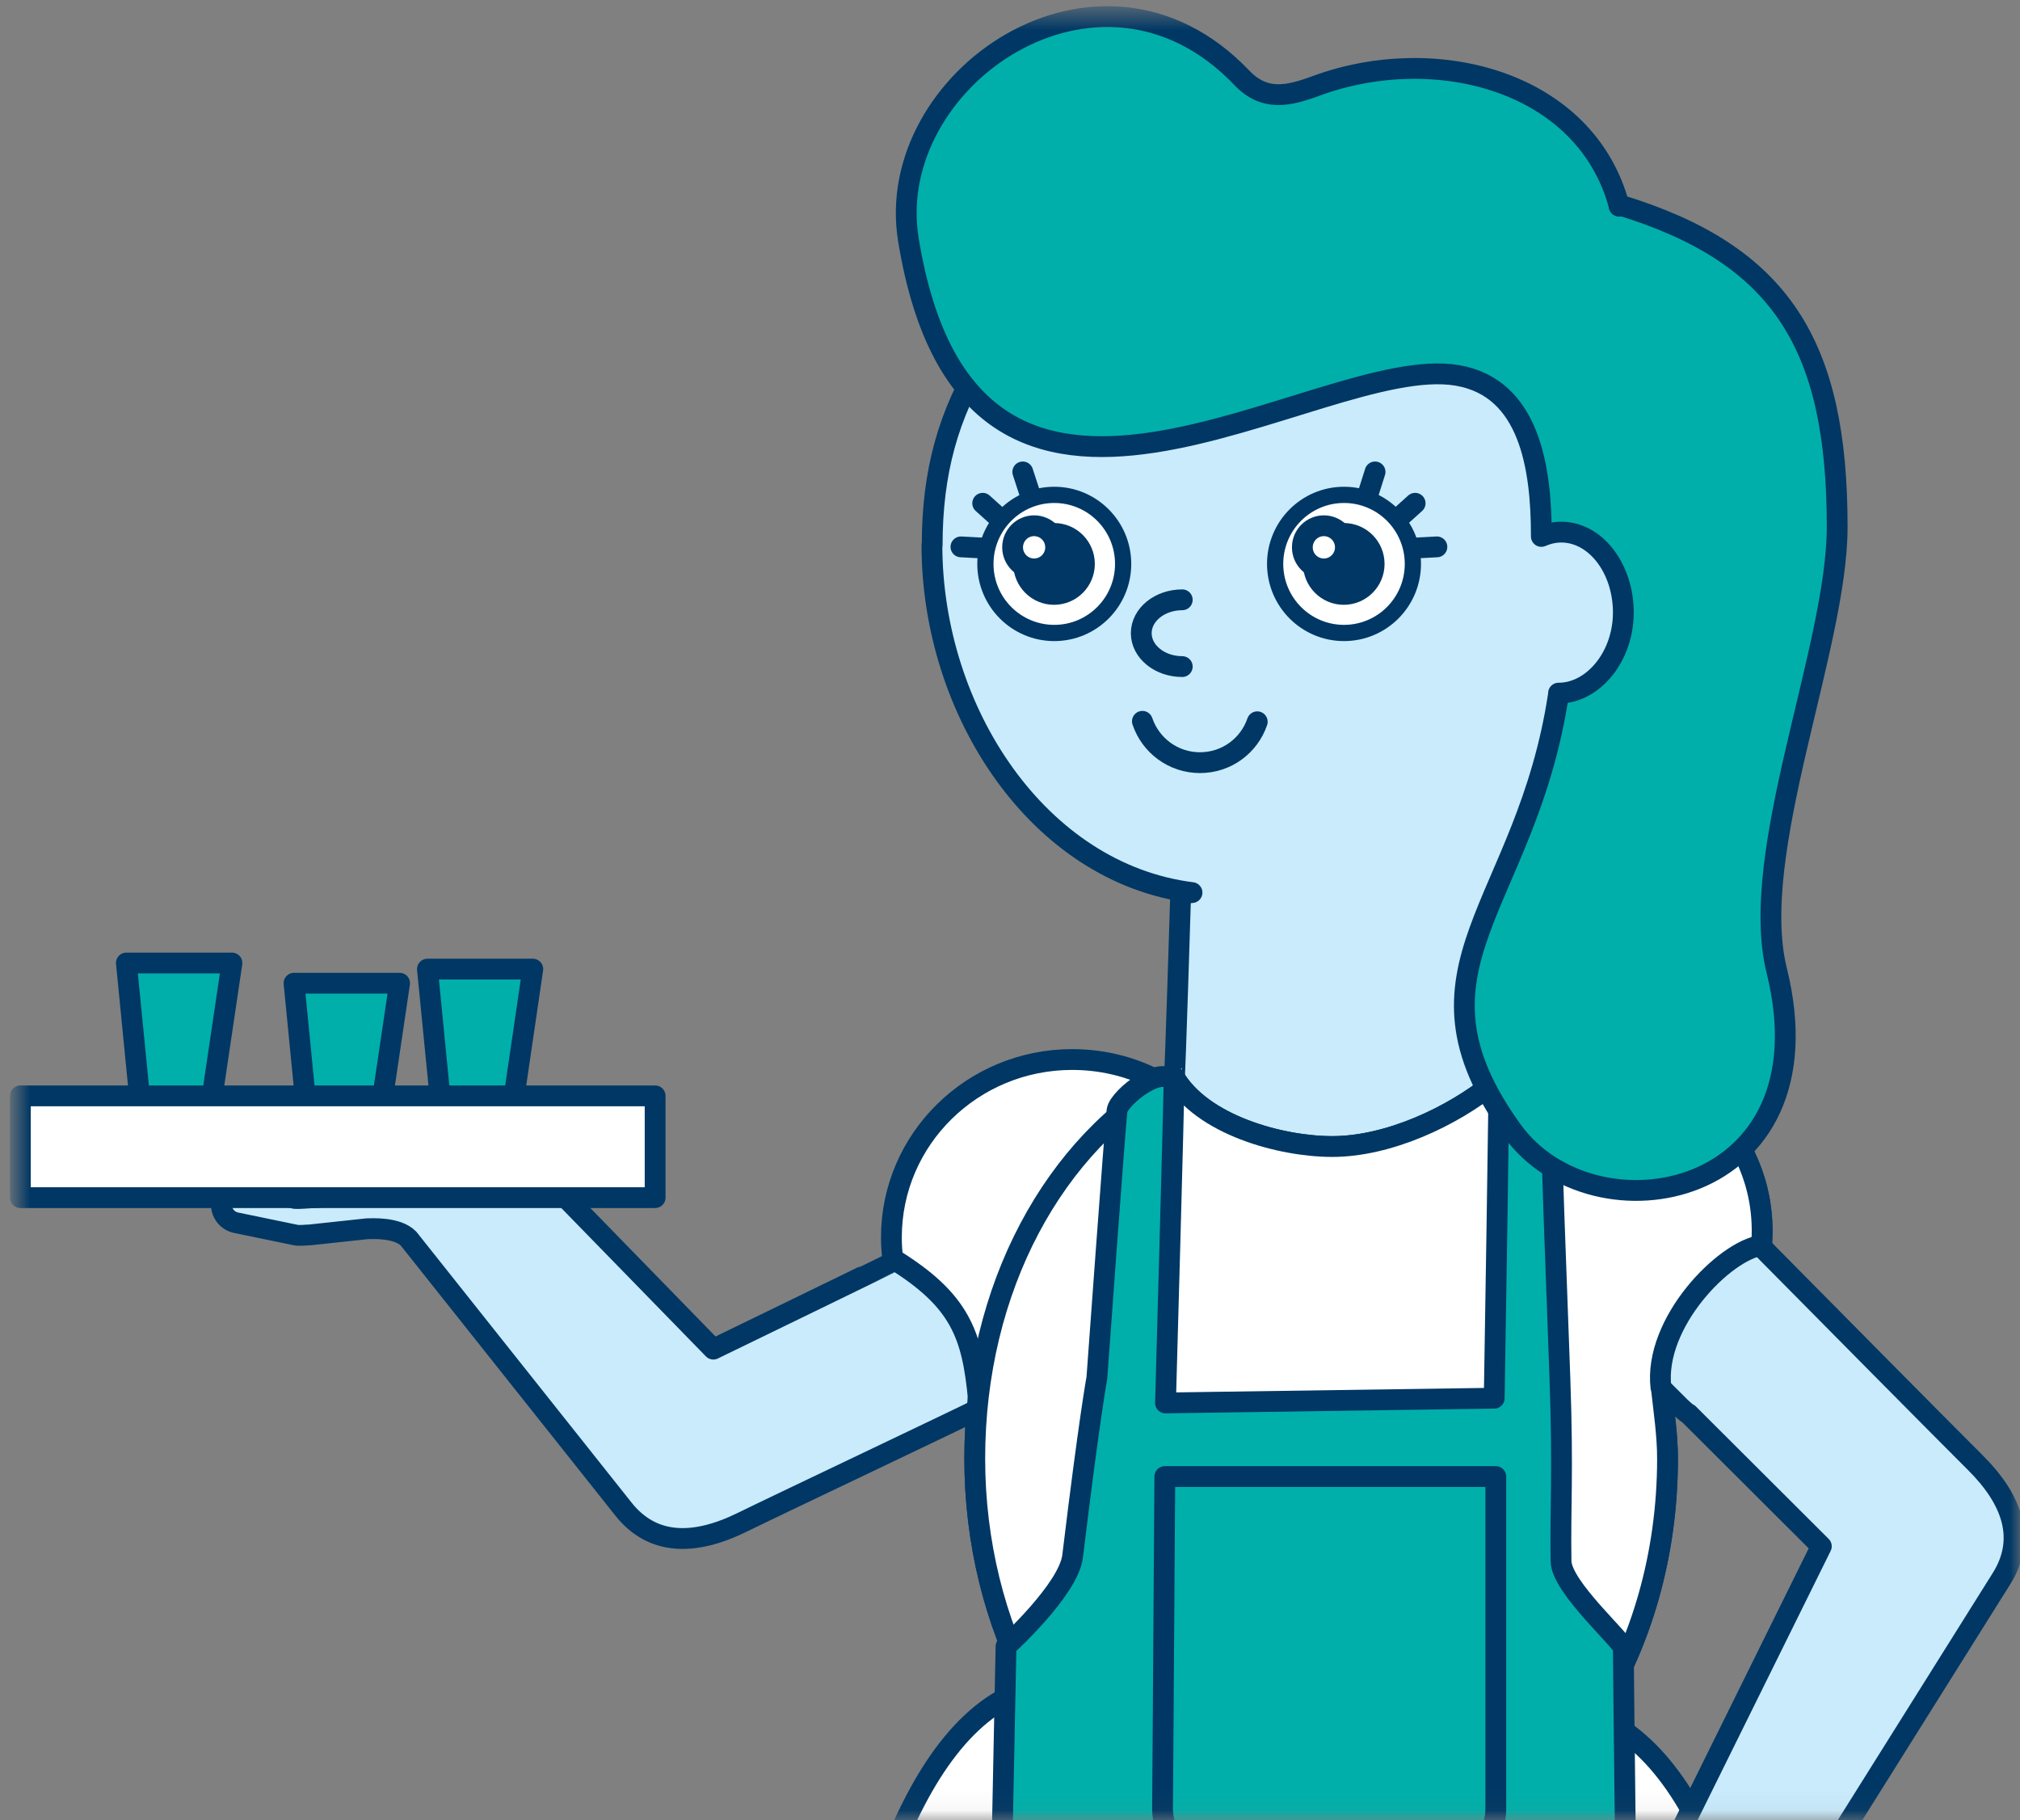
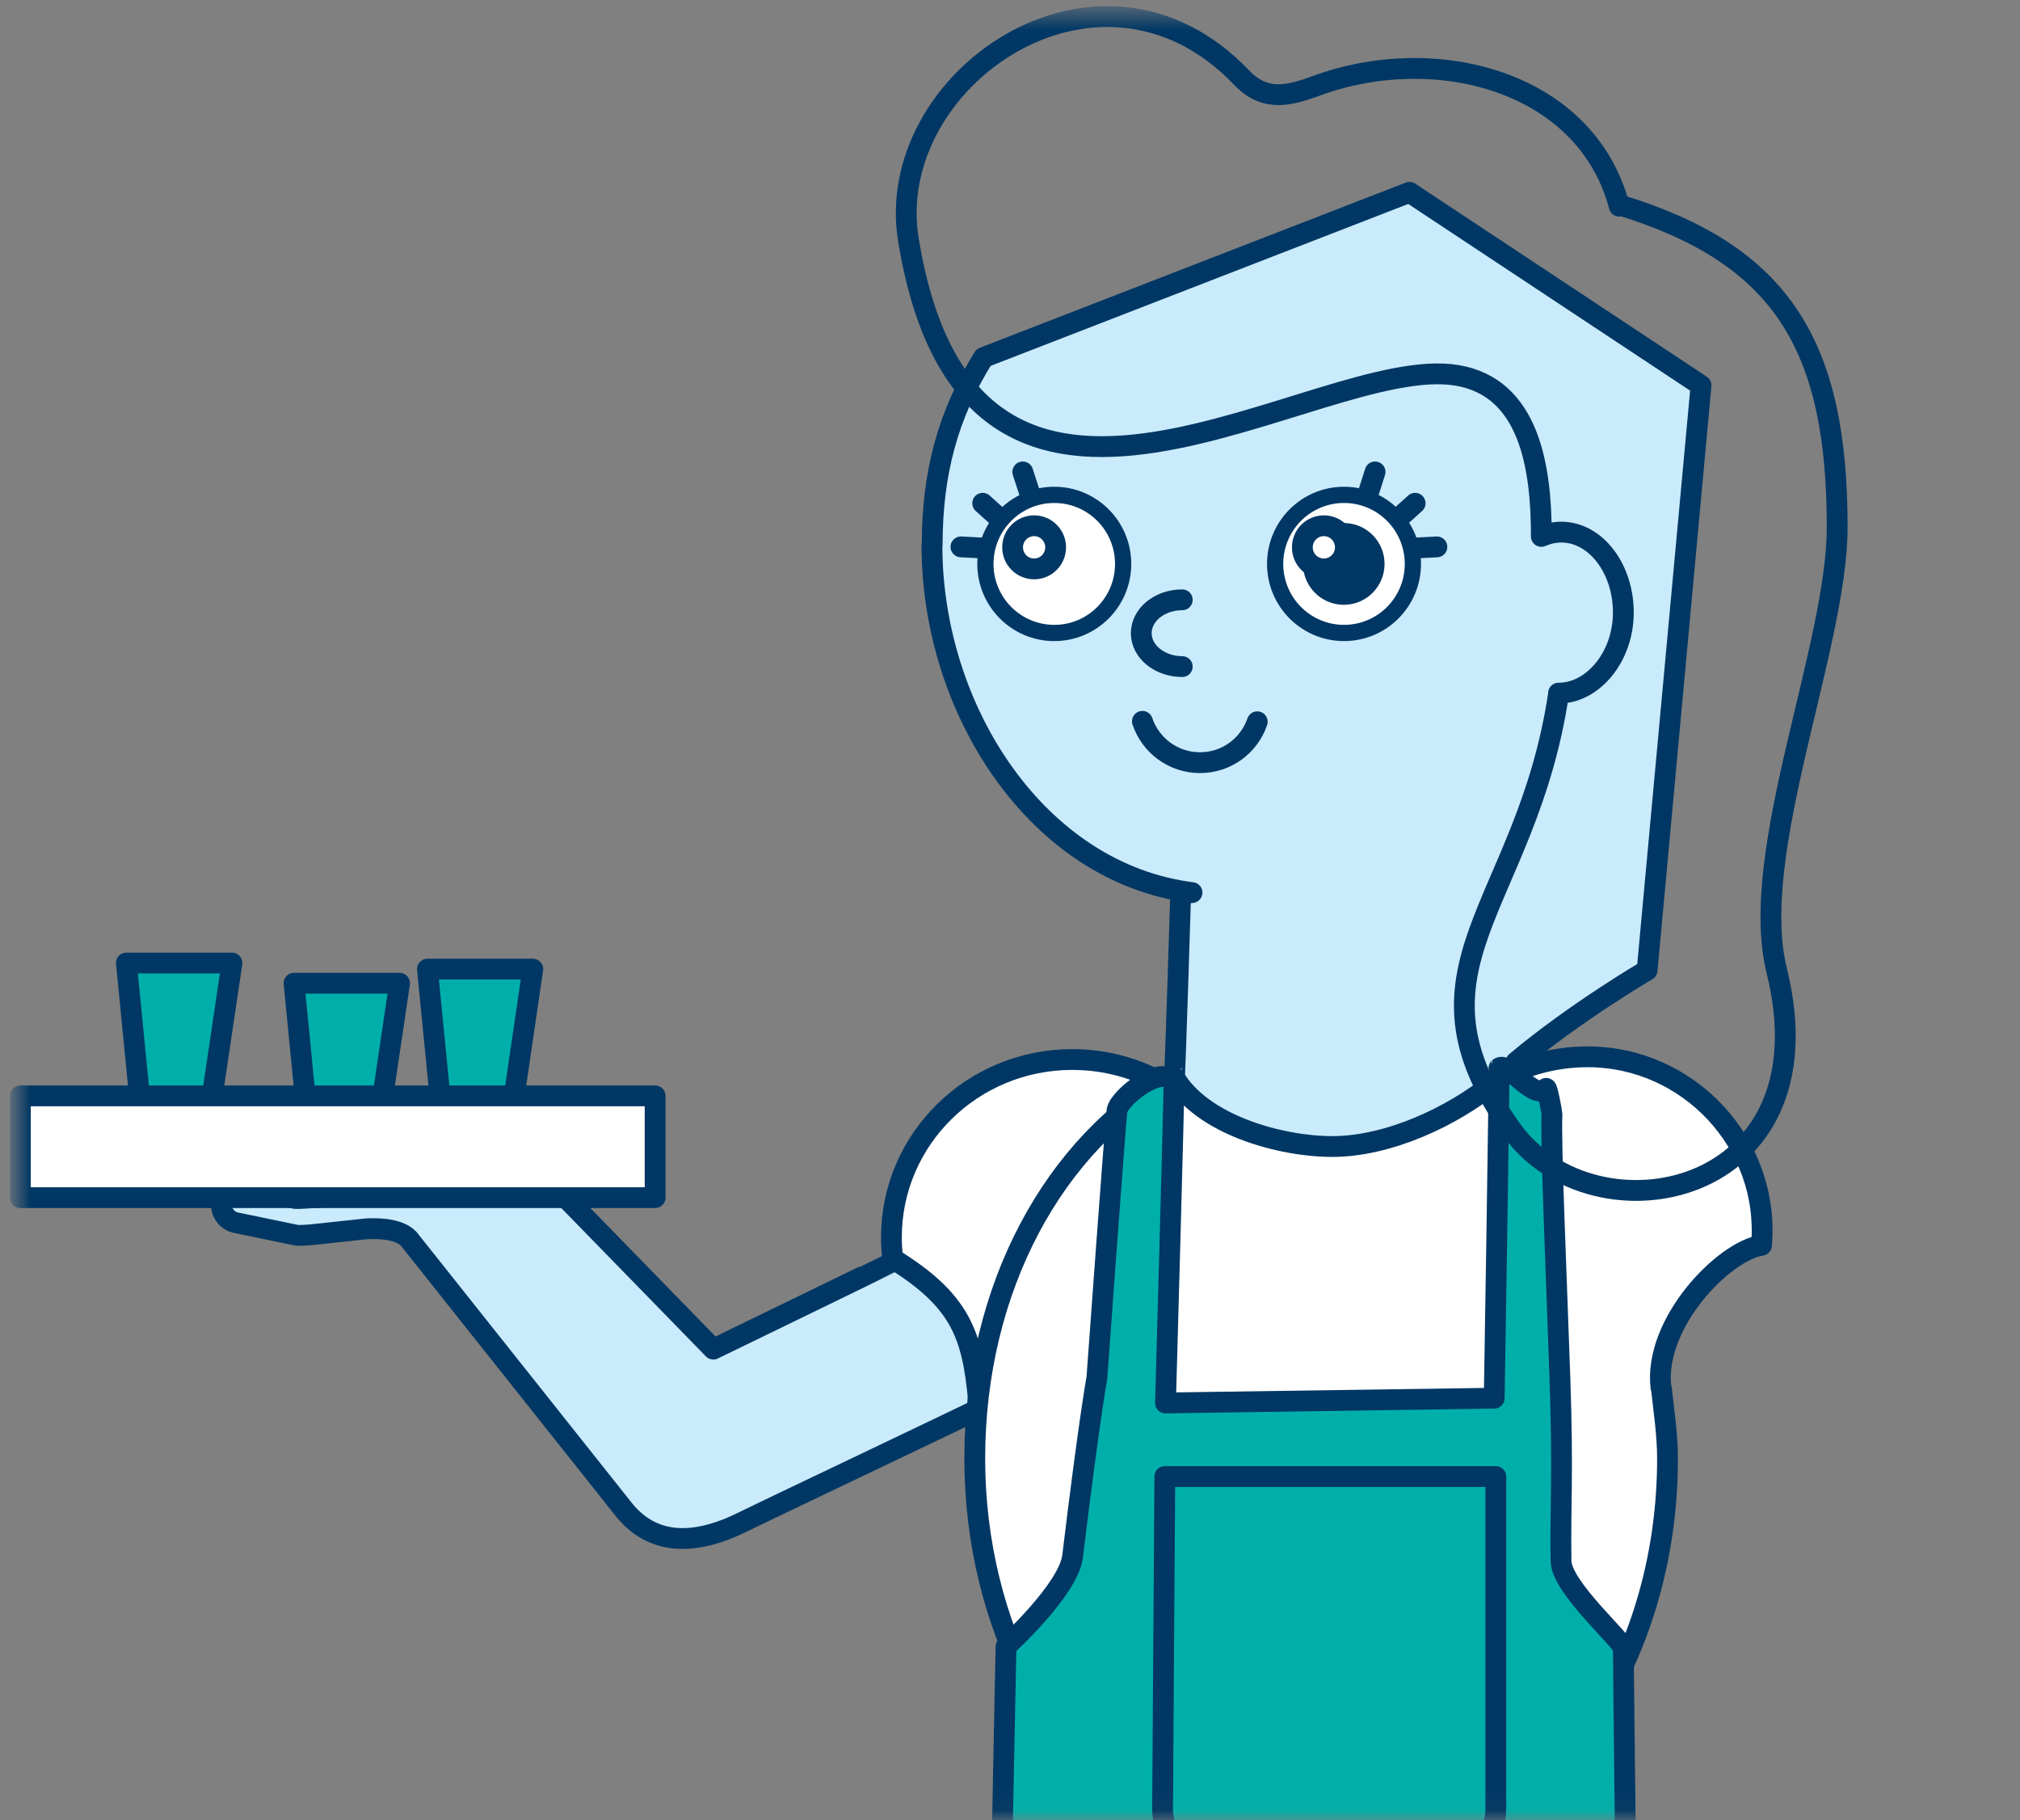
<svg xmlns="http://www.w3.org/2000/svg" fill="none" viewBox="0 0 101 91" height="91" width="101">
  <rect x="0" y="0" width="101" height="91" fill="#808080" stroke="none" />
  <mask height="91" width="101" y="0" x="0" maskUnits="userSpaceOnUse" style="mask-type:luminance" id="mask0_2178_18608">
    <path fill="white" d="M101 0.53H0.735V90.94H101V0.53Z" />
  </mask>
  <g mask="url(#mask0_2178_18608)">
    <path stroke-linejoin="round" stroke-linecap="round" stroke-width="1.04" stroke="#003764" fill="#C9EBFC" d="M46.609 27.247C46.609 23.637 47.401 20.718 49.18 17.869L70.474 9.614L85.052 19.265L82.356 48.503C82.356 48.503 78.822 50.558 75.798 53.09C75.605 59.437 75.458 64.49 75.458 64.49C75.322 69.168 71.38 72.892 66.714 72.745C62.047 72.608 58.332 68.657 58.479 63.979L58.785 53.953C58.785 53.953 58.728 53.896 58.717 53.862C58.751 53.896 59.034 44.676 59.034 44.676L59.601 44.62C51.921 43.654 46.597 35.559 46.597 27.247H46.609Z" />
    <path stroke-miterlimit="10" stroke-width="0.811" stroke="#003764" fill="white" d="M67.201 31.642C69.103 31.642 70.644 30.096 70.644 28.19C70.644 26.284 69.103 24.738 67.201 24.738C65.299 24.738 63.757 26.284 63.757 28.19C63.757 30.096 65.299 31.642 67.201 31.642Z" />
    <path fill="#003764" d="M67.189 30.234C68.316 30.234 69.228 29.318 69.228 28.19C69.228 27.061 68.316 26.146 67.189 26.146C66.064 26.146 65.151 27.061 65.151 28.19C65.151 29.318 66.064 30.234 67.189 30.234Z" />
    <path stroke-miterlimit="10" stroke-width="1.04" stroke="#003764" fill="white" d="M66.193 28.439C66.787 28.439 67.269 27.956 67.269 27.361C67.269 26.765 66.787 26.282 66.193 26.282C65.598 26.282 65.117 26.765 65.117 27.361C65.117 27.956 65.598 28.439 66.193 28.439Z" />
    <path stroke-miterlimit="10" stroke-width="0.811" stroke="#003764" fill="white" d="M52.714 31.642C54.615 31.642 56.157 30.096 56.157 28.19C56.157 26.284 54.615 24.738 52.714 24.738C50.812 24.738 49.27 26.284 49.27 28.19C49.27 30.096 50.812 31.642 52.714 31.642Z" />
-     <path fill="#003764" d="M52.702 30.234C53.828 30.234 54.741 29.318 54.741 28.19C54.741 27.061 53.828 26.146 52.702 26.146C51.577 26.146 50.664 27.061 50.664 28.19C50.664 29.318 51.577 30.234 52.702 30.234Z" />
    <path stroke-miterlimit="10" stroke-width="1.04" stroke="#003764" fill="white" d="M51.706 28.439C52.3 28.439 52.782 27.956 52.782 27.361C52.782 26.765 52.3 26.282 51.706 26.282C51.111 26.282 50.63 26.765 50.63 27.361C50.63 27.956 51.111 28.439 51.706 28.439Z" />
    <path stroke-linejoin="round" stroke-linecap="round" stroke-width="1.04" stroke="#003764" d="M59.113 29.984C57.981 29.984 57.063 30.733 57.063 31.653C57.063 32.572 57.981 33.322 59.113 33.322" />
    <path stroke-linejoin="round" stroke-linecap="round" stroke-width="1.04" stroke="#003764" d="M57.12 36.058C57.528 37.262 58.66 38.125 59.997 38.125C61.333 38.125 62.455 37.273 62.863 36.081" />
    <path stroke-linejoin="round" stroke-linecap="round" stroke-width="1.04" stroke="#003764" d="M68.39 24.738L68.753 23.591" />
    <path stroke-linejoin="round" stroke-linecap="round" stroke-width="1.04" stroke="#003764" d="M69.987 25.851L70.757 25.158" />
    <path stroke-linejoin="round" stroke-linecap="round" stroke-width="1.04" stroke="#003764" d="M70.769 27.395L71.845 27.338" />
    <path stroke-linejoin="round" stroke-linecap="round" stroke-width="1.04" stroke="#003764" d="M51.513 24.738L51.139 23.591" />
    <path stroke-linejoin="round" stroke-linecap="round" stroke-width="1.04" stroke="#003764" d="M49.905 25.851L49.135 25.158" />
    <path stroke-linejoin="round" stroke-linecap="round" stroke-width="1.04" stroke="#003764" d="M49.123 27.395L48.047 27.338" />
-     <path stroke-linejoin="round" stroke-linecap="round" stroke-width="1.04" stroke="#003764" fill="white" d="M74.665 54.146C72.615 55.815 69.421 57.314 66.612 57.314C64.052 57.314 60.099 56.247 58.694 53.817C52.714 57.132 48.738 64.388 48.738 72.915C48.738 77.116 49.757 81.09 51.502 84.372C39.042 88.141 39.405 129.517 39.292 142.745L89.889 143.086C89.889 130.698 92.063 90.878 79.808 85.768V85.746C82.05 82.192 83.376 77.752 83.376 72.926C83.376 71.745 83.195 70.553 83.07 69.429L83.047 69.373C82.673 66.136 86.207 62.537 88.076 62.265C88.507 57.132 84.384 52.84 79.388 52.84C77.656 52.84 76.047 53.317 74.665 54.146Z" />
    <path stroke-linejoin="round" stroke-linecap="round" stroke-width="1.04" stroke="#003764" fill="#C9EBFC" d="M14.905 55.656H14.837C14.837 55.656 14.882 55.656 14.905 55.656Z" />
    <path stroke-linejoin="round" stroke-linecap="round" stroke-width="1.04" stroke="#003764" d="M13.172 59.29H13.185" />
    <path stroke-linejoin="round" stroke-linecap="round" stroke-width="1.04" stroke="#003764" fill="#C9EBFC" d="M11.042 55.52L10.725 55.679C10.77 55.554 10.895 55.509 11.042 55.52Z" />
    <path stroke-linejoin="round" stroke-linecap="round" stroke-width="1.04" stroke="#003764" fill="#C9EBFC" d="M9.853 58.132L13.183 59.29C13.262 59.324 13.715 59.449 13.806 59.46L16.977 59.732V59.778C16.977 59.778 14.927 59.937 14.769 59.914L12.175 59.335C11.688 59.233 11.201 59.539 11.088 60.028C10.986 60.516 11.291 61.004 11.778 61.118L14.746 61.731C14.984 61.788 15.301 61.731 15.505 61.731L18.359 61.424C18.575 61.424 19.866 61.334 20.432 61.924L31.17 75.436C32.62 77.264 34.704 77.275 37.094 76.106C38.85 75.243 48.84 70.508 48.863 70.463C48.863 70.463 48.863 70.451 48.863 70.44L54.447 67.715C56.553 66.647 57.414 64.059 56.361 61.958C55.308 59.858 52.714 59.006 50.607 60.073C50.607 60.073 47.9 61.436 44.683 63.059C44.683 63.059 44.683 63.059 44.672 63.059C44.649 63.082 35.667 67.442 35.667 67.442L24.453 55.94C24.329 55.781 24.091 55.588 23.955 55.486C23.275 54.964 22.698 56.11 21.859 56.11C21.859 56.11 20.376 55.872 19.956 55.827L18.133 55.611H18.099L16.264 55.509C15.992 55.531 15.698 55.543 15.426 55.599H15.335L15.301 55.588L14.871 55.656C14.871 55.656 14.95 55.656 14.995 55.69H15.109C14.939 55.747 14.791 55.838 14.701 55.974C14.486 56.326 14.542 55.736 14.803 55.656L12.424 56.065C12.13 55.952 11.62 55.668 11.212 55.554C11.155 55.906 11.371 56.076 11.778 56.224L14.973 57.36C15.041 57.382 15.29 57.405 15.358 57.416L17.782 57.848L13.772 57.553H13.738L10.397 56.406C9.921 56.247 9.4 56.496 9.241 56.974C9.083 57.45 9.332 57.973 9.808 58.132H9.853ZM17.861 55.861L16.026 55.656L17.215 55.611C17.295 55.656 17.77 55.838 17.861 55.861Z" />
-     <path stroke-linejoin="round" stroke-linecap="round" stroke-width="1.04" stroke="#003764" fill="#C9EBFC" d="M11.28 55.407C11.258 55.463 11.258 55.509 11.246 55.566C11.167 55.543 11.099 55.531 11.031 55.531L11.28 55.407Z" />
+     <path stroke-linejoin="round" stroke-linecap="round" stroke-width="1.04" stroke="#003764" fill="#C9EBFC" d="M11.28 55.407C11.258 55.463 11.258 55.509 11.246 55.566C11.167 55.543 11.099 55.531 11.031 55.531Z" />
    <path stroke-linejoin="round" stroke-linecap="round" stroke-width="1.04" stroke="#003764" fill="white" d="M48.919 69.929C48.613 66.681 47.99 64.99 44.638 62.923C44.592 62.571 44.57 62.219 44.57 61.856C44.57 56.95 48.613 52.965 53.609 52.965C55.285 52.965 56.859 53.408 58.196 54.191L60.846 58.711L54.05 70.848L48.908 69.929H48.919Z" />
-     <path stroke-linejoin="round" stroke-linecap="round" stroke-width="1.04" stroke="#003764" fill="#C9EBFC" d="M84.429 70.689C84.282 70.587 84.135 70.462 83.987 70.315C81.224 67.555 78.799 65.137 78.799 65.137C77.123 63.468 77.112 60.743 78.766 59.074C80.419 57.405 83.149 57.405 84.814 59.074L87.963 62.219C87.963 62.219 88.223 62.48 88.631 62.9L88.824 63.093C91.1 65.398 97.217 71.575 98.746 73.097C100.638 74.97 101.317 76.946 100.071 78.921L90.897 93.546C90.523 94.273 91.032 95.476 91.112 95.669L92.346 98.269C92.414 98.451 92.573 98.746 92.596 98.985L93.003 102.005C93.06 102.505 92.709 102.959 92.21 103.016C91.712 103.072 91.259 102.721 91.202 102.221L90.897 99.575C90.863 99.416 90.036 97.531 90.036 97.531H89.99L90.783 100.631C90.806 100.722 90.84 101.199 90.829 101.278V104.81C90.829 105.309 90.432 105.729 89.922 105.729C89.424 105.729 89.005 105.332 89.005 104.821L88.971 101.278V101.244L87.929 97.35H87.918L88.314 99.78C88.325 99.848 88.393 100.098 88.393 100.166V103.572C88.371 104.072 87.951 104.48 87.453 104.469C86.955 104.458 86.547 104.049 86.558 103.527L86.604 100.461V100.427L86.037 97.986C86.037 98.076 86.037 98.587 86.026 98.689L85.618 101.029C85.516 101.517 85.029 101.835 84.542 101.721C84.055 101.619 83.738 101.131 83.851 100.643L84.259 98.338V98.303L83.863 96.509C83.772 96.101 83.511 94.613 83.511 94.613C83.24 93.819 83.421 93.137 83.681 92.331C83.738 92.172 83.84 91.877 83.942 91.707L91.067 77.298L84.429 70.678V70.689Z" />
    <path stroke-linejoin="round" stroke-linecap="round" stroke-width="1.04" stroke="#003764" fill="white" d="M74.665 54.146C72.615 55.815 69.421 57.314 66.612 57.314C64.052 57.314 60.099 56.247 58.694 53.817C52.714 57.132 48.738 64.388 48.738 72.915C48.738 77.116 49.757 81.09 51.502 84.371C51.298 96.192 79.547 96.623 79.808 85.757V85.734C82.05 82.18 83.376 77.741 83.376 72.915C83.376 71.734 83.194 70.542 83.07 69.418L83.047 69.361C82.673 66.125 86.207 62.526 88.076 62.253C88.507 57.121 84.384 52.829 79.388 52.829C77.656 52.829 76.047 53.306 74.665 54.135V54.146Z" />
    <path stroke-linejoin="round" stroke-linecap="round" stroke-width="1.04" stroke="#003764" fill="#00AFAA" d="M49.248 135.171L81.314 135.41V95.612C81.314 95.612 81.167 83.327 81.167 82.396C81.167 82.044 78.075 79.353 78.052 78.047C78.007 75.368 78.165 73.664 77.996 68.907C77.791 62.98 77.531 57.189 77.599 55.702C77.599 55.599 77.361 54.35 77.305 54.407C76.738 55.077 75.356 53.011 74.948 53.397C74.983 53.363 74.711 69.895 74.711 69.895L58.275 70.133C58.275 70.133 58.717 54.441 58.694 54.26C58.366 52.965 55.942 54.839 55.851 55.52C55.761 56.201 54.843 68.884 54.843 68.884C54.843 68.884 54.458 70.951 53.631 77.797C53.427 79.467 50.301 82.305 50.301 82.305L49.236 135.171H49.248Z" />
    <path stroke-linejoin="round" stroke-linecap="round" stroke-width="1.04" stroke="#003764" d="M58.241 73.812L58.128 90.435C58.128 91.593 58.898 92.547 59.85 92.547H73.068C74.02 92.547 74.79 91.605 74.79 90.435V73.812H58.241Z" />
    <path stroke-linejoin="round" stroke-linecap="round" stroke-width="1.04" stroke="#003764" fill="#00AFAA" d="M22.086 55.702H25.575L26.639 48.446H21.372L22.086 55.702Z" />
    <path stroke-linejoin="round" stroke-linecap="round" stroke-width="1.04" stroke="#003764" fill="#00AFAA" d="M15.414 56.406H18.903L19.979 49.15H14.701L15.414 56.406Z" />
    <path stroke-linejoin="round" stroke-linecap="round" stroke-width="1.04" stroke="#003764" fill="#00AFAA" d="M7.033 55.395H10.521L11.597 48.14H6.319L7.033 55.395Z" />
    <path stroke-linejoin="round" stroke-linecap="round" stroke-width="1.04" stroke="#003764" fill="white" d="M1.018 59.869H32.756V54.782H1.018V59.869Z" />
-     <path fill="#00AFAA" d="M80.952 10.238C89.084 12.714 91.859 17.255 91.859 26.339C91.859 32.38 87.385 42.655 88.835 48.514C91.667 59.948 79.706 62.196 75.605 56.508C69.738 48.378 76.33 45.346 77.927 34.696V34.65C79.649 34.65 81.167 32.834 81.167 30.62C81.167 28.406 79.774 26.6 78.063 26.6C77.712 26.6 77.384 26.68 77.067 26.816V26.782C77.067 23.375 76.478 19.379 72.864 18.766C65.819 17.562 48.545 31.165 45.419 11.976C44.117 3.982 54.968 -3.569 62.081 3.88C63.225 5.083 64.403 4.811 65.819 4.289C71.777 2.097 79.298 4.039 80.963 10.306" />
    <path stroke-linejoin="round" stroke-linecap="round" stroke-width="1.04" stroke="#003764" d="M80.952 10.238C89.084 12.714 91.859 17.255 91.859 26.339C91.859 32.38 87.385 42.655 88.835 48.514C91.667 59.948 79.706 62.196 75.605 56.508C69.738 48.378 76.33 45.346 77.927 34.696V34.65C79.649 34.65 81.167 32.834 81.167 30.62C81.167 28.406 79.774 26.6 78.063 26.6C77.712 26.6 77.384 26.68 77.067 26.816V26.782C77.067 23.375 76.478 19.379 72.864 18.766C65.819 17.562 48.545 31.165 45.419 11.976C44.117 3.982 54.968 -3.569 62.081 3.88C63.225 5.083 64.403 4.811 65.819 4.289C71.777 2.097 79.298 4.039 80.963 10.306" />
-     <path stroke-linejoin="round" stroke-linecap="round" stroke-width="1.04" stroke="#003764" d="M80.952 10.296V10.238" />
  </g>
</svg>